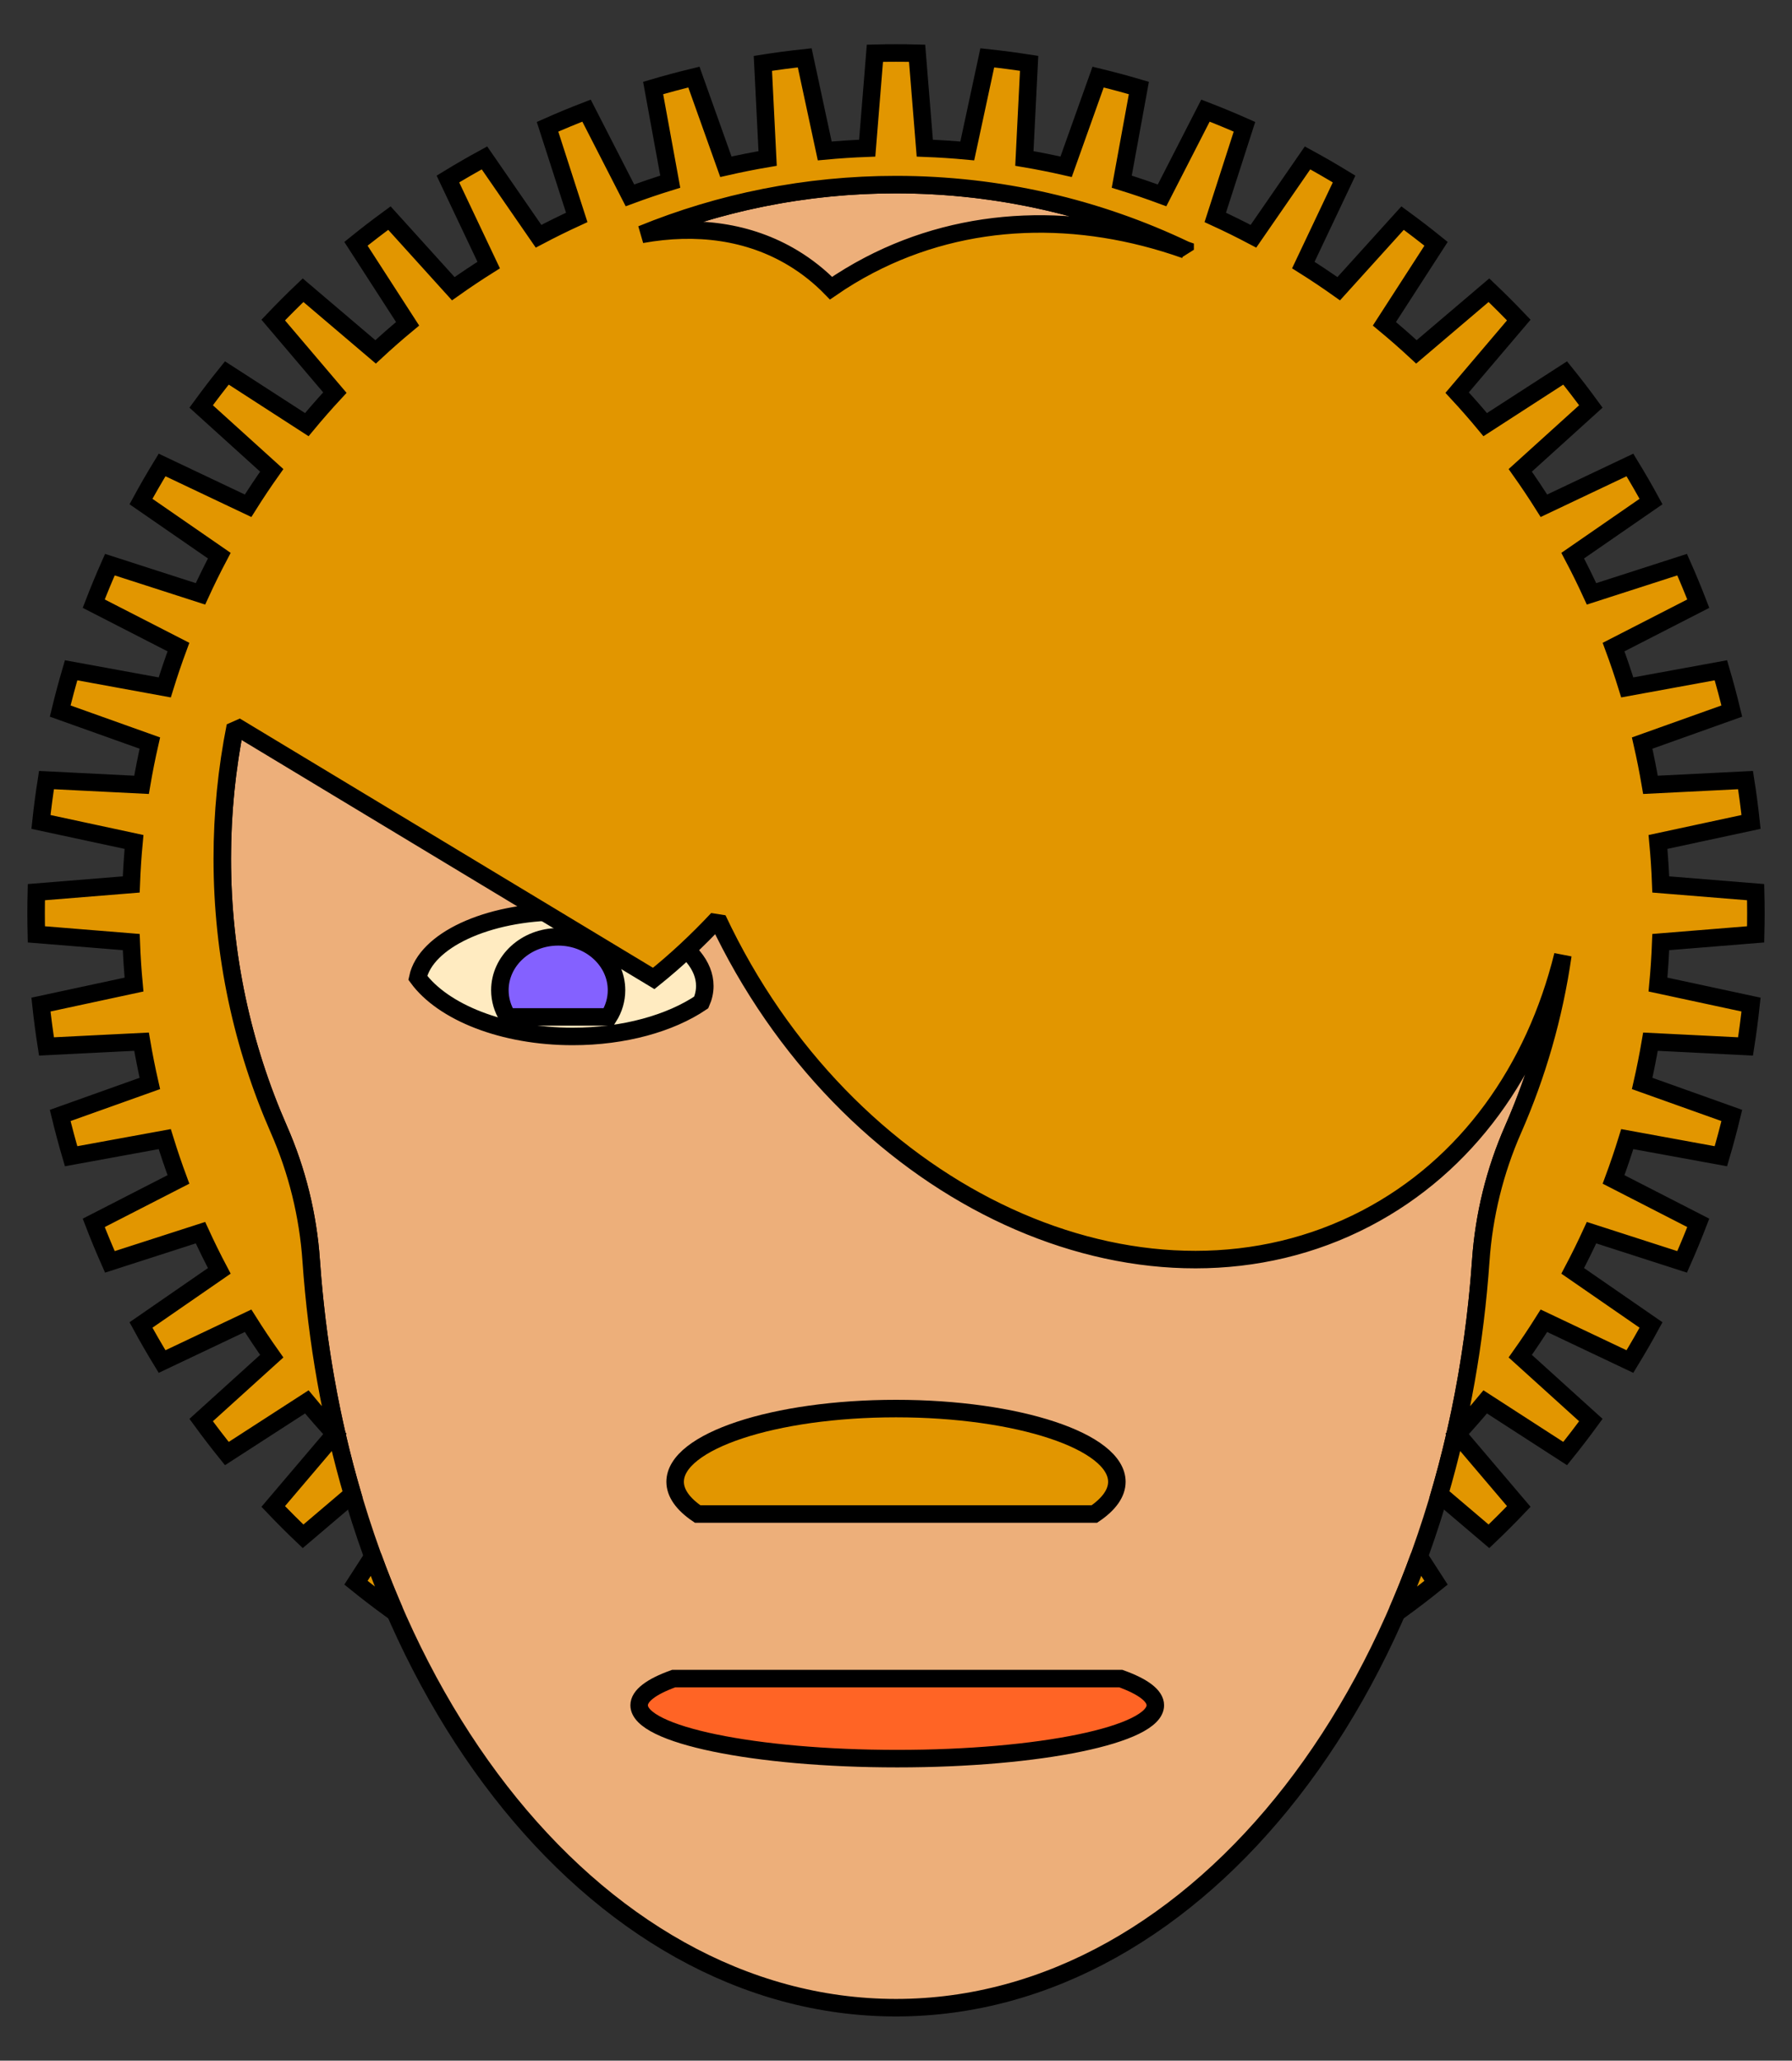
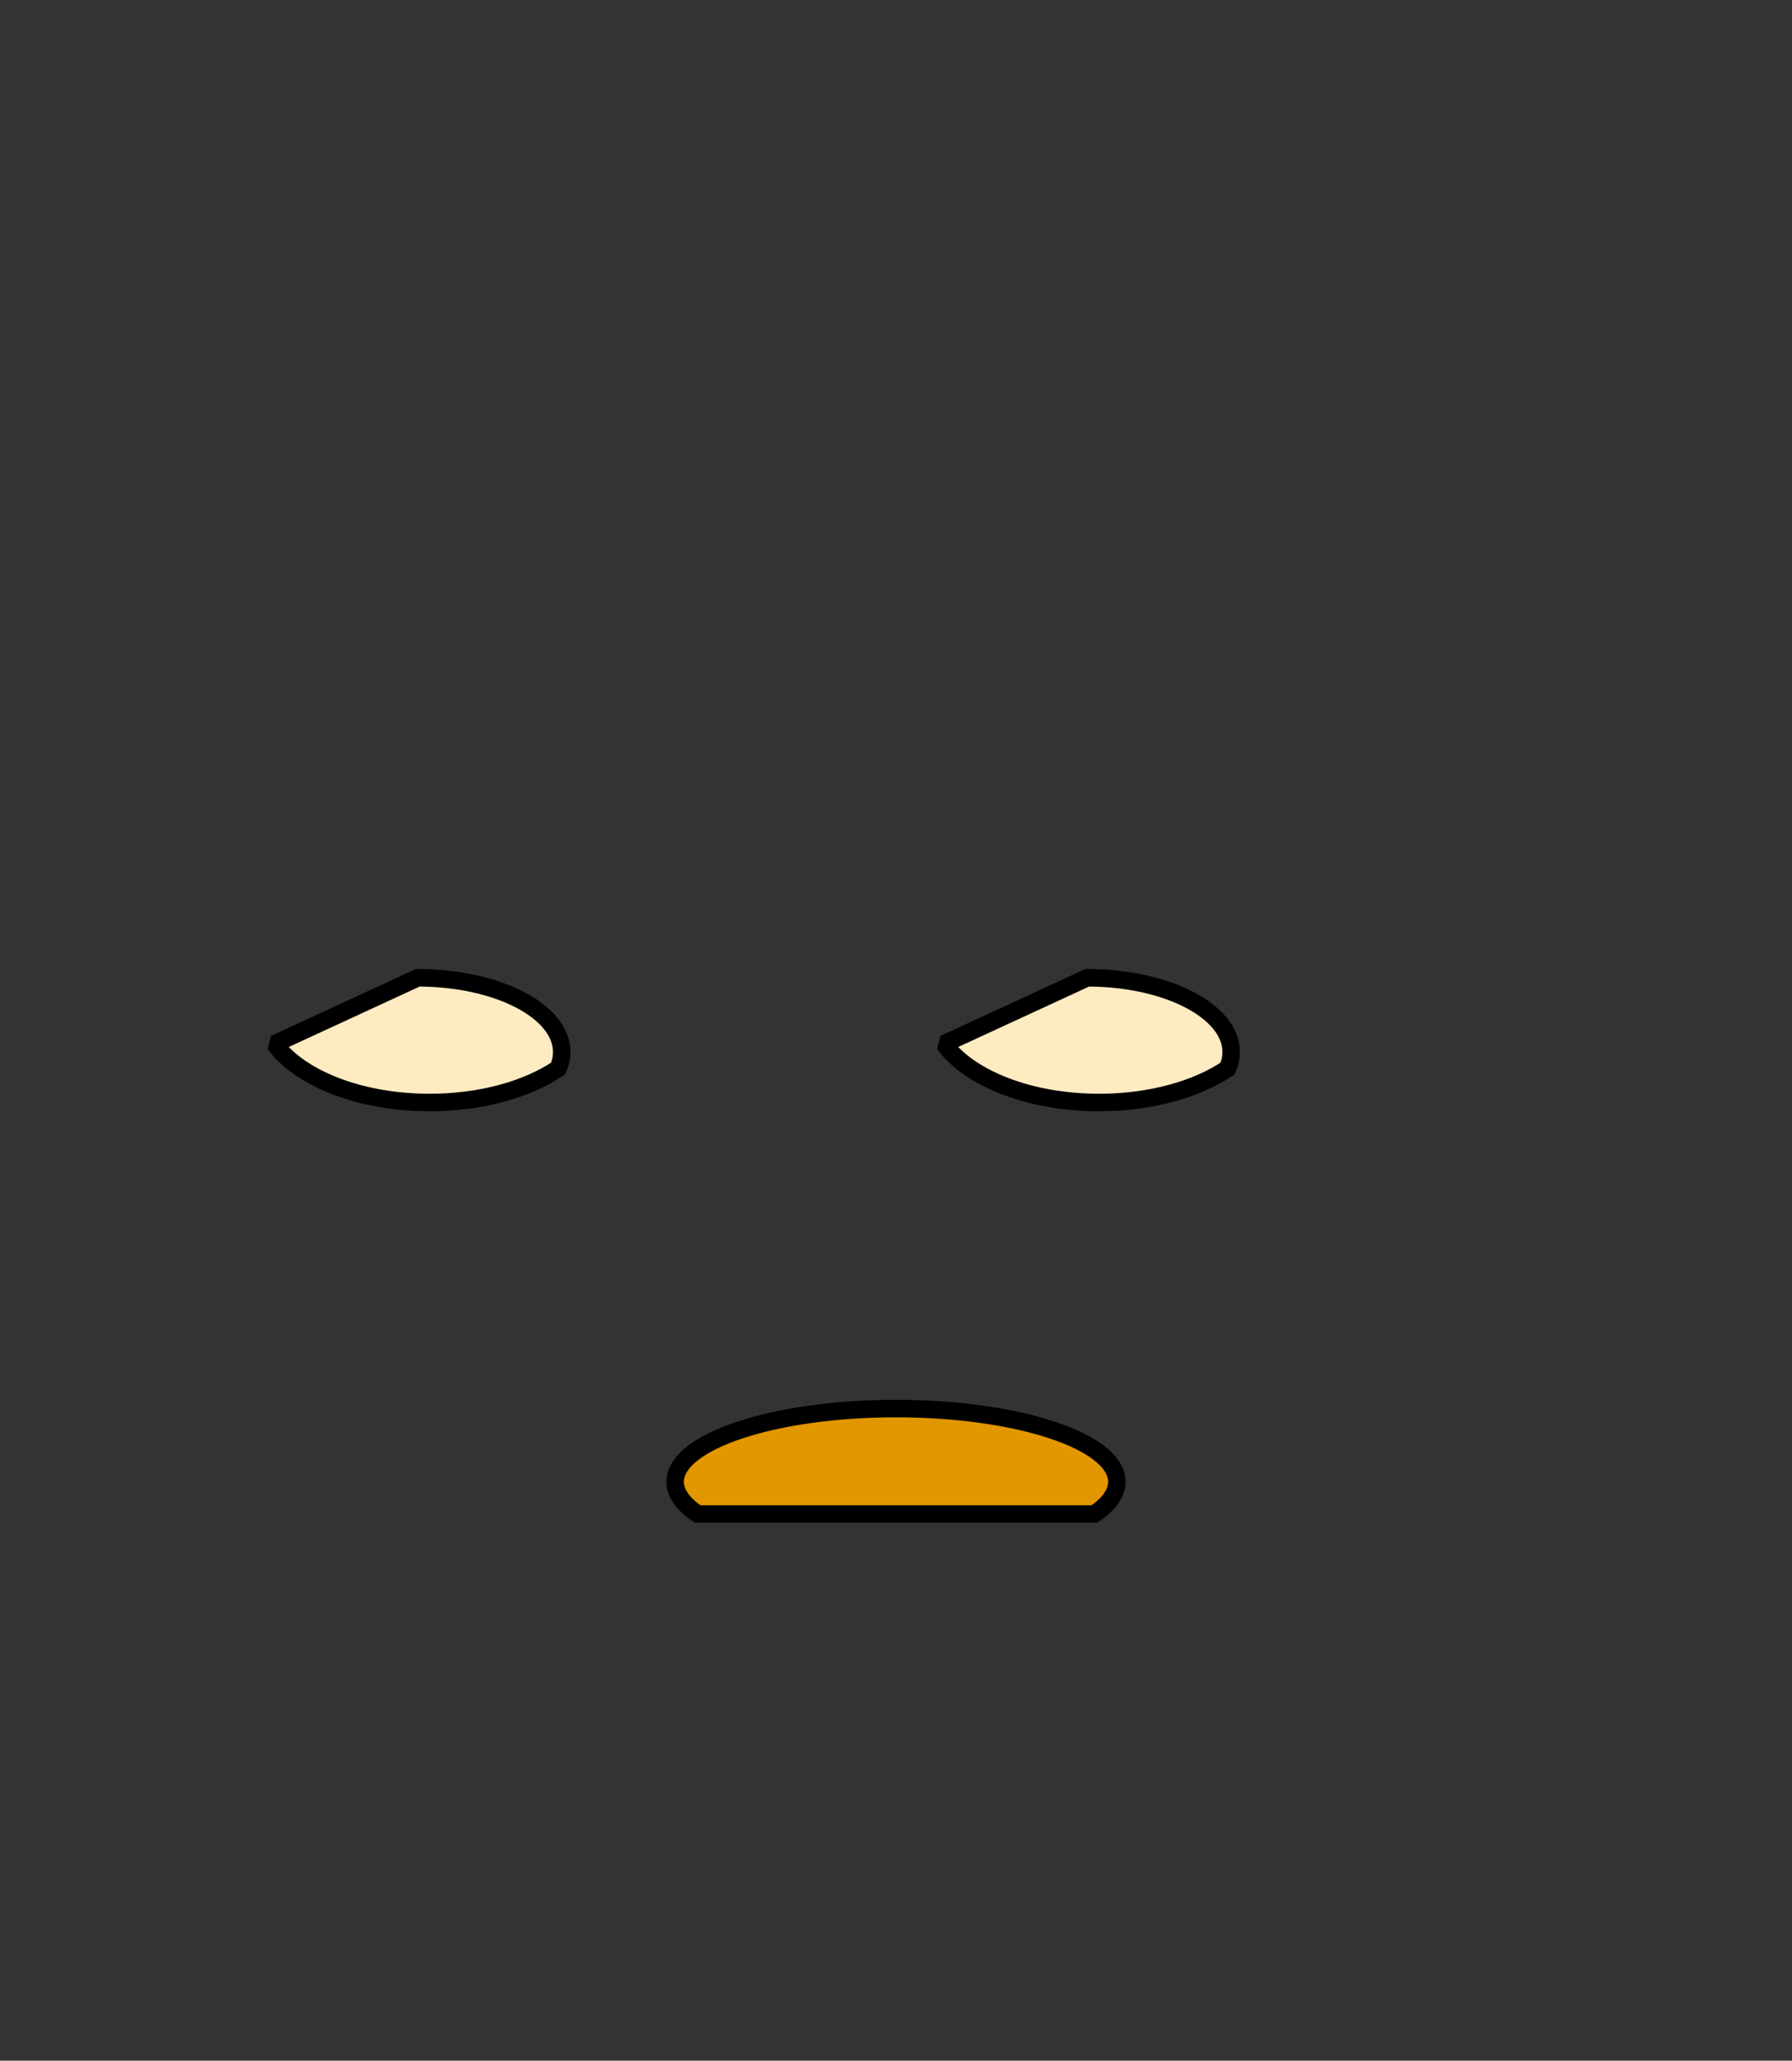
<svg xmlns="http://www.w3.org/2000/svg" xmlns:xlink="http://www.w3.org/1999/xlink" viewBox="0 0 8700 10000" version="1.1" fill-rule="evenodd" clip-rule="evenodd" stroke-linecap="round" stroke-linejoin="round=" stroke-miterlimit="1.5">
  <rect x="0" y="0" width="8700" height="10000" fill="#333333" stroke="none" />
  <g id="Coghead" stroke="#000" stroke-width="85">
    <title>Mr. Coghead, by Adam Stanislav</title>
-     <path d="m1510.77 6116.89c-15.215-219.682-68.335-435.073-157.007-636.639c-176.55-402.138-274.645-846.441-274.645-1313.48c0-1805.25 1465.63-3270.88 3270.88-3270.88c1805.25 0 3270.88 1465.63 3270.88 3270.88c0 467.034-98.095 911.337-274.788 1313.41c-88.68 201.583-141.804 416.992-157.02 636.692c-141.181 2034.24-1359.32 3625.99-2839.07 3625.99c-1479.76 0-2697.89-1591.75-2839.23-3625.97z" fill="#edaf7a" />
    <g fill="#ffebc1">
-       <path id="Eye" d="m2028.26 4744.97c38.372-180.175 334.957-320.548 694.645-320.548c385.703 0 698.845 161.413 698.845 360.229c0 27.477-5.981 54.239-17.308 79.959c-149.39 100.843-373.522 164.998-623.901 164.998c-338.992 0-629.87-117.601-752.281-284.638z" />
+       <path id="Eye" d="m2028.26 4744.97c385.703 0 698.845 161.413 698.845 360.229c0 27.477-5.981 54.239-17.308 79.959c-149.39 100.843-373.522 164.998-623.901 164.998c-338.992 0-629.87-117.601-752.281-284.638z" />
      <use xlink:href="#Eye" transform="translate(3250)" />
    </g>
    <g fill="#8461ff">
-       <path id="Iris" d="m2955.2 4934.85c24.85-39.378 37.933-84.048 37.933-129.518c0-142.966-126.868-259.036-283.133-259.036c-156.265 0-283.133 116.07-283.133 259.036c0 45.47 13.083 90.14 37.933 129.518z" />
      <use xlink:href="#Iris" transform="translate(3280)" />
    </g>
    <g fill="#e29600">
-       <path d="m6889.76 7553.32l82.152 127.158c-53.158 42.903-107.362 84.495-162.562 124.738l-13.265-14.663c33.049-77.422 64.301-156.538 93.675-237.233zm-5079.56 0.066c29.376 80.687 60.63 159.794 93.68 237.208l-13.227 14.622c-55.2-40.243-109.404-81.835-162.562-124.738zm-667.687-4030.09c-41.579 208.074-63.391 423.247-63.391 643.474c0 467.034 98.095 911.337 274.645 1313.48c88.672 201.566 141.792 416.957 157.007 636.639c27.652 397.986 96.521 779.036 200.501 1134.54l-239.897 203.915c-49.475-47.103-97.786-95.414-144.889-144.889l299.281-352.091c-46.855-50.522-92.296-102.337-136.269-155.386l-388.144 250.764c-42.903-53.158-84.495-107.362-124.738-162.562l342.679-310.015c-39.86-56.205-78.149-113.508-114.822-171.843l-417.554 197.956c-35.598-58.304-69.759-117.472-102.452-177.452l380.212-262.635c-32.183-60.927-62.665-122.738-91.41-185.36l-439.82 141.76c-27.683-62.451-53.829-125.572-78.414-189.307l411.24-210.759c-23.955-64.607-46.108-129.868-66.433-195.707l-454.561 83.14c-19.295-65.53-36.978-131.524-53.033-197.922l435.231-155.279c-15.317-67.181-28.762-134.775-40.32-202.703l-461.524 23.096c-10.576-67.488-19.494-135.226-26.746-203.151l451.776-97.142c-6.417-68.605-10.925-137.376-13.517-206.232l-460.59-37.342c-1.677-68.291-1.677-136.613 0-204.904l460.59-37.342c2.592-68.856 7.1-137.627 13.517-206.232l-451.776-97.142c7.252-67.925 16.17-135.663 26.746-203.151l461.524 23.096c11.558-67.928 25.003-135.522 40.32-202.703l-435.231-155.279c16.055-66.398 33.738-132.392 53.033-197.922l454.561 83.14c20.325-65.839 42.478-131.1 66.433-195.707l-411.24-210.759c24.585-63.735 50.731-126.856 78.414-189.307l439.82 141.76c28.745-62.622 59.227-124.433 91.41-185.36l-380.212-262.634c32.693-59.981 66.854-119.149 102.452-177.453l417.554 197.956c36.673-58.335 74.962-115.638 114.822-171.843l-342.679-310.015c40.243-55.2 81.835-109.403 124.738-162.562l388.144 250.764c43.973-53.049 89.414-104.864 136.269-155.386l-299.281-352.091c47.103-49.475 95.414-97.786 144.889-144.889l352.091 299.281c50.522-46.855 102.337-92.296 155.386-136.269l-250.764-388.144c53.158-42.903 107.362-84.495 162.562-124.738l310.015 342.679c56.205-39.86 113.508-78.149 171.843-114.822l-197.956-417.554c58.304-35.598 117.472-69.759 177.453-102.452l262.634 380.212c60.927-32.183 122.738-62.665 185.36-91.41l-141.76-439.82c62.451-27.683 125.572-53.829 189.307-78.414l210.759 411.24c64.607-23.955 129.868-46.108 195.707-66.433l-83.14-454.561c65.53-19.295 131.524-36.978 197.922-53.033l155.279 435.231c67.181-15.317 134.775-28.762 202.703-40.32l-23.096-461.524c67.488-10.576 135.226-19.494 203.151-26.746l97.142 451.776c68.605-6.417 137.376-10.925 206.232-13.517l37.342-460.59c68.291-1.677 136.613-1.677 204.904 0l37.342 460.59c68.856 2.592 137.627 7.1 206.232 13.517l97.142-451.776c67.925 7.252 135.663 16.17 203.151 26.746l-23.096 461.524c67.928 11.558 135.522 25.003 202.703 40.32l155.279-435.231c66.398 16.055 132.392 33.738 197.922 53.033l-83.14 454.561c65.839 20.325 131.1 42.478 195.707 66.433l210.759-411.24c63.735 24.585 126.856 50.731 189.307 78.414l-141.76 439.82c62.622 28.745 124.433 59.227 185.36 91.41l262.634-380.212c59.981 32.693 119.149 66.854 177.453 102.452l-197.956 417.554c58.335 36.673 115.638 74.962 171.843 114.822l310.015-342.679c55.2 40.243 109.404 81.835 162.562 124.738l-250.764 388.144c53.049 43.973 104.864 89.414 155.386 136.269l352.091-299.281c49.475 47.103 97.786 95.414 144.889 144.889l-299.281 352.091c46.855 50.522 92.296 102.337 136.269 155.386l388.144-250.764c42.903 53.159 84.495 107.362 124.738 162.562l-342.679 310.015c39.86 56.205 78.149 113.508 114.822 171.843l417.554-197.956c35.598 58.304 69.759 117.472 102.452 177.453l-380.212 262.634c32.183 60.927 62.665 122.738 91.41 185.36l439.82-141.76c27.683 62.451 53.829 125.572 78.414 189.307l-411.24 210.759c23.955 64.607 46.108 129.868 66.433 195.707l454.561-83.14c19.295 65.53 36.978 131.524 53.033 197.922l-435.231 155.279c15.317 67.181 28.762 134.775 40.32 202.703l461.524-23.096c10.576 67.488 19.494 135.226 26.746 203.151l-451.776 97.142c6.417 68.605 10.925 137.376 13.517 206.232l460.59 37.342c1.677 68.291 1.677 136.613 0 204.904l-460.59 37.342c-2.592 68.856-7.1 137.627-13.517 206.232l451.776 97.142c-7.252 67.925-16.17 135.663-26.746 203.151l-461.524-23.096c-11.558 67.928-25.003 135.522-40.32 202.703l435.231 155.279c-16.055 66.398-33.738 132.392-53.033 197.922l-454.561-83.14c-20.325 65.839-42.478 131.1-66.433 195.707l411.24 210.759c-24.585 63.735-50.731 126.856-78.414 189.307l-439.82-141.76c-28.745 62.622-59.227 124.433-91.41 185.36l380.212 262.635c-32.693 59.98-66.854 119.148-102.452 177.452l-417.554-197.956c-36.673 58.335-74.962 115.638-114.822 171.843l342.679 310.015c-40.243 55.2-81.835 109.404-124.738 162.562l-388.144-250.764c-43.973 53.049-89.414 104.864-136.269 155.386l299.281 352.091c-47.103 49.475-95.414 97.786-144.889 144.889l-239.964-203.972c103.953-355.493 172.792-736.527 200.412-1134.5c15.216-219.7 68.34-435.109 157.02-636.692c116.52-265.148 198.86-548.66 241.428-844.945c-137.186 555.035-464.017 1020.94-955.791 1277.35c-1038.65 541.553-2422.27-55.16-3087.86-1331.69c-20.974-40.227-40.987-80.652-60.044-121.239c-98.455 105.252-202.291 201.995-310.07 288.561zm4611.18-2311.29c-425.439-202.659-901.419-316.115-1403.69-316.115c-436.905 0-853.918 85.848-1235.08 241.58c267.322-48.325 521.379-14.568 735.504 114.558c68.045 41.034 129.454 90.129 184.204 146.328c58.844-40.633 120.59-77.925 185.18-111.602c473.196-246.725 1018-257.191 1533.88-74.749z" />
      <path d="m5312.91 7347.26c71.963-48.682 109.376-102.175 109.376-156.386c0-196.162-480.477-355.422-1072.29-355.422c-591.812 0-1072.29 159.26-1072.29 355.422c0 54.211 37.413 107.704 109.376 156.386z" />
    </g>
-     <path d="m3270.88 8145.69c-109.975 39.379-167.872 84.048-167.872 129.519c0 142.965 561.456 259.036 1253.01 259.036c691.556 0 1253.01-116.071 1253.01-259.036c0-45.471-57.897-90.14-167.872-129.519z" fill="#ff6425" />
  </g>
</svg>